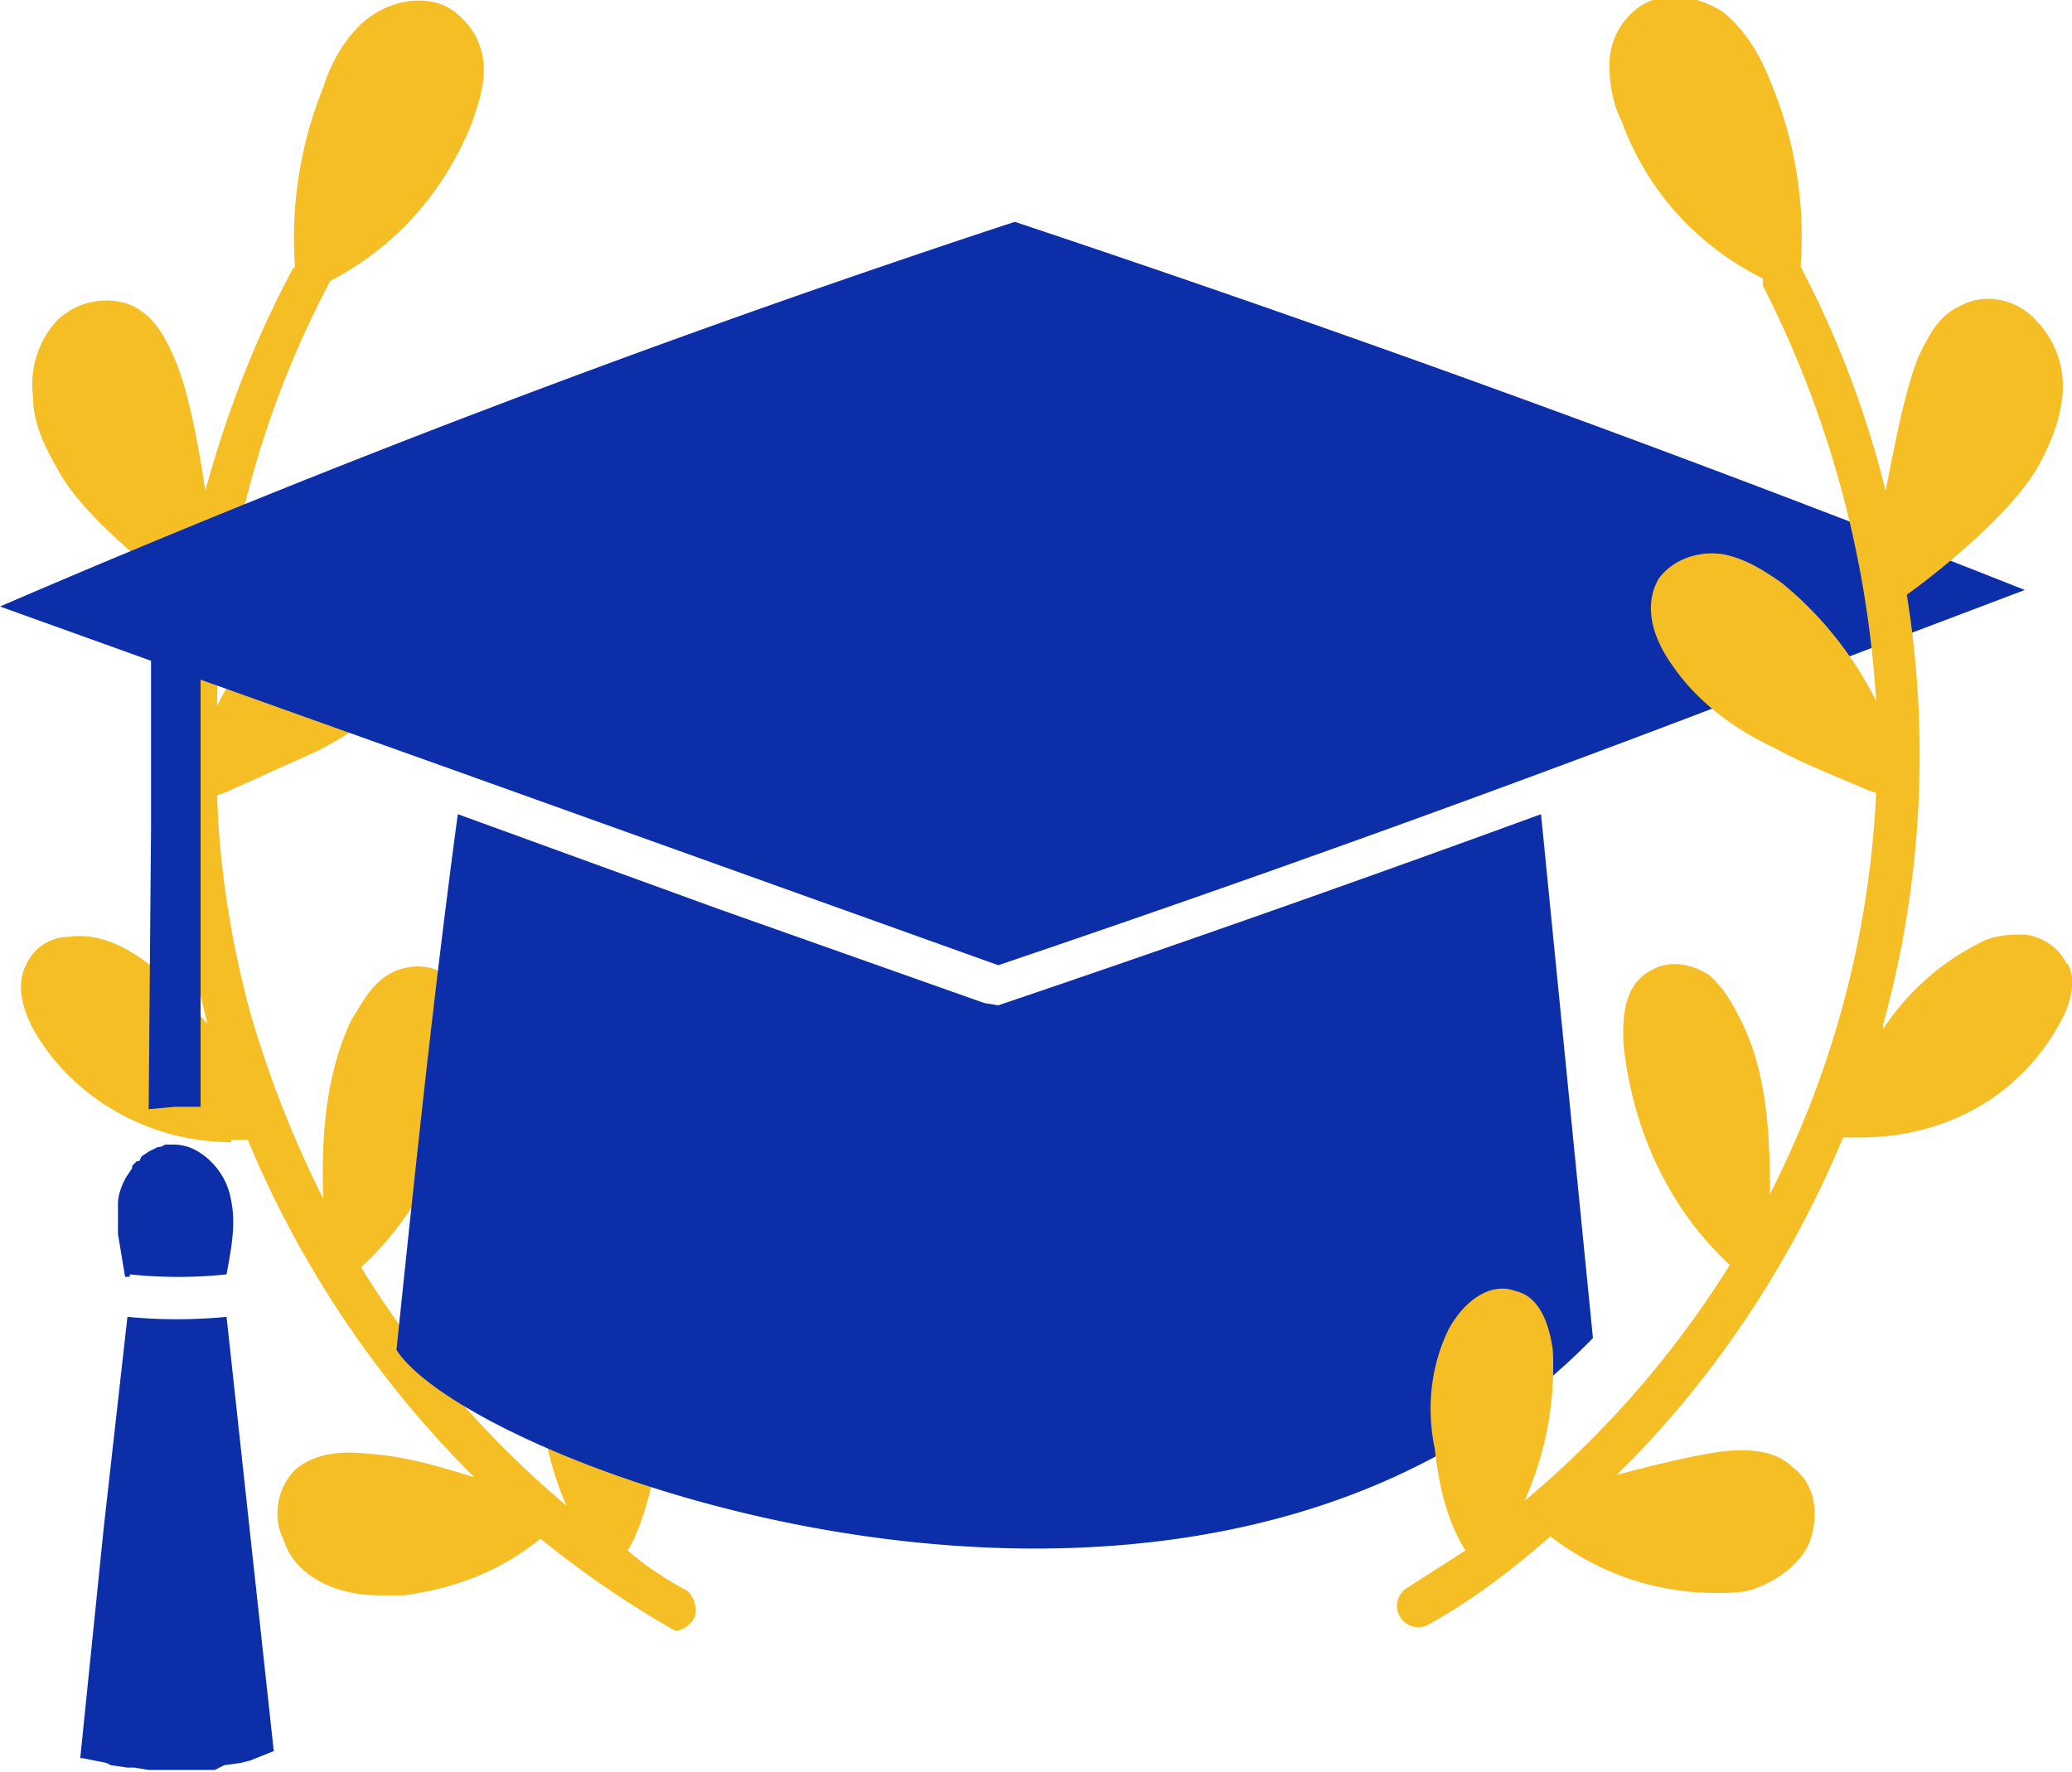
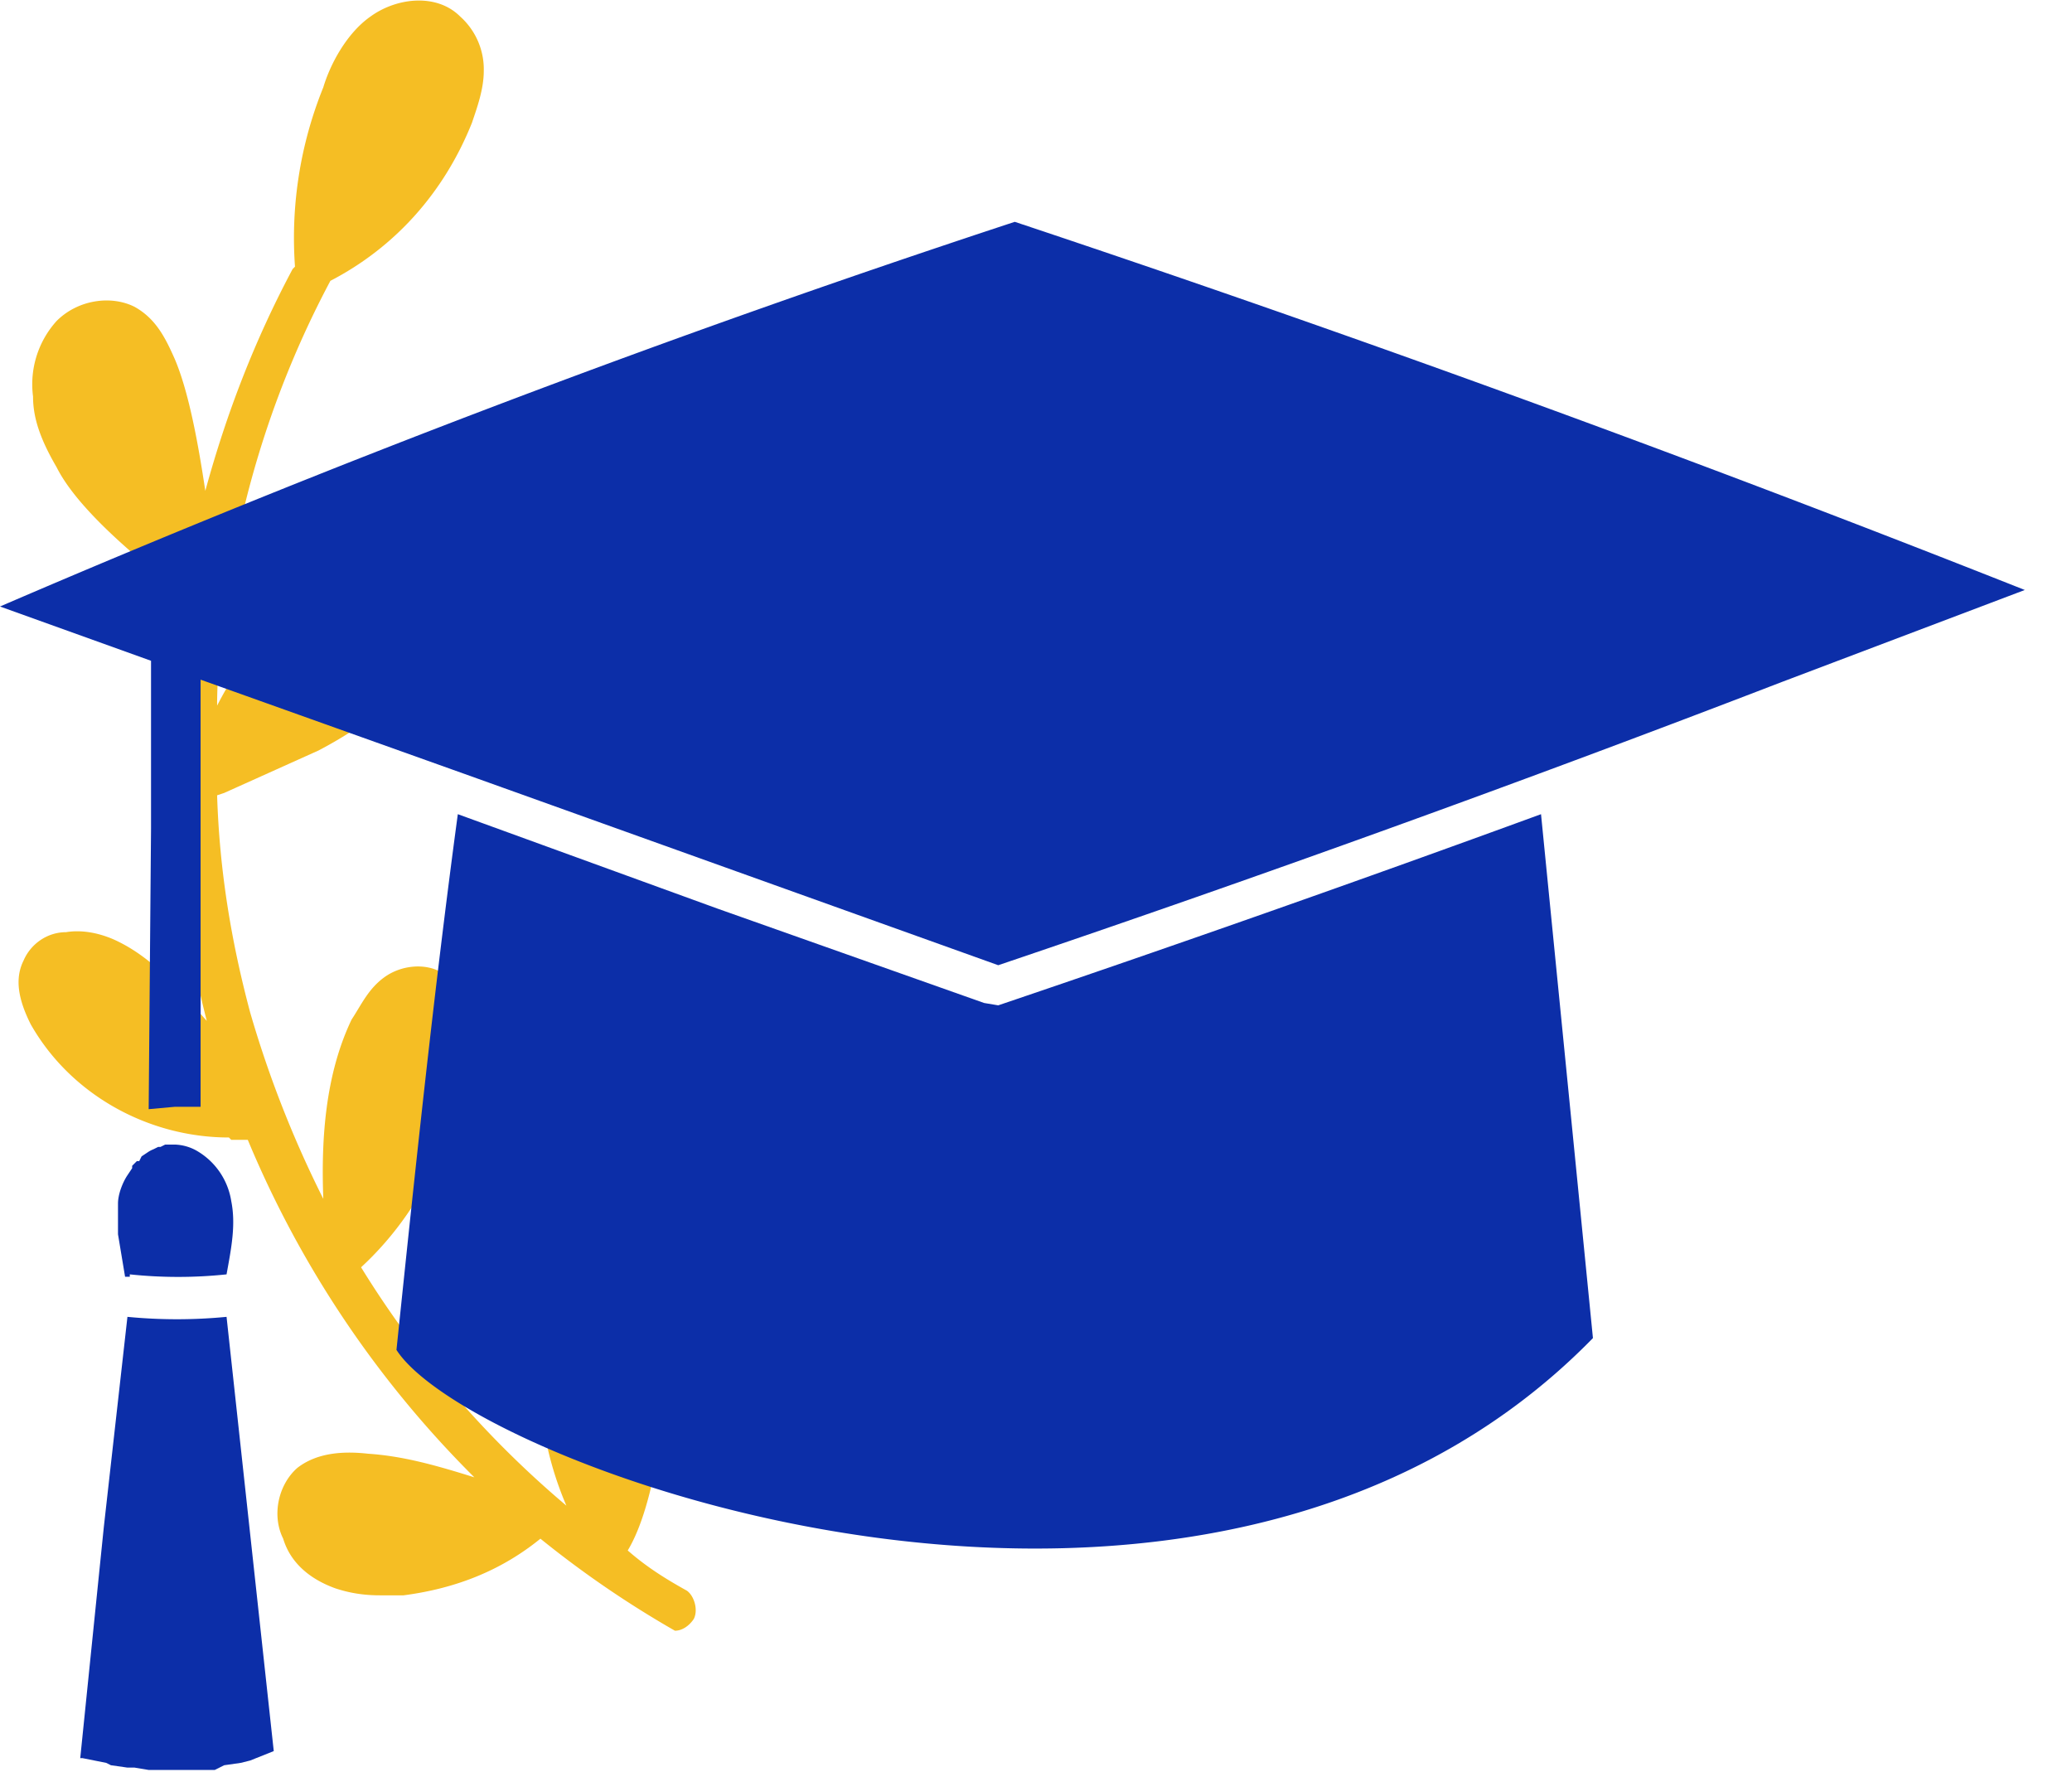
<svg xmlns="http://www.w3.org/2000/svg" id="Calque_2" viewBox="0 0 87.8 75.1">
  <defs>
    <style>.cls-1{fill:#f5be24}.cls-2{fill:#0c2ea8}</style>
  </defs>
  <g id="Calque_2-2">
-     <path class="cls-1" d="M9.8 48.3h.7a44 44 0 0 0 9.6 14.3c-1.6-.5-3-.9-4.5-1-.9-.1-2.1-.1-3 .6-.8.7-1.1 2-.6 3 .3 1 1.1 1.7 2.2 2.1.6.2 1.2.3 1.9.3h1c2.3-.3 4.2-1.1 5.8-2.4a43.1 43.1 0 0 0 5.7 3.9c.3 0 .6-.2.8-.5.2-.4 0-1-.3-1.2-.9-.5-1.7-1-2.5-1.7.6-1 1-2.5 1.3-4.2.3-2 0-3.7-.7-5.1-.5-1.1-1.6-2-2.8-1.7-.8.3-1.4 1.2-1.5 2.5a14 14 0 0 0 1.1 6.6 42.1 42.1 0 0 1-8.7-10.1c2.5-2.3 4.2-5.7 4.5-9.4.2-1.5-.2-2.6-1.1-3.1-.7-.4-1.7-.3-2.4.2s-1 1.2-1.4 1.8c-1.1 2.3-1.3 5-1.2 7.6a46.3 46.3 0 0 1-3.1-7.9c-.8-3-1.3-6-1.4-9.2l.3-.1 4-1.8c1.9-1 3.3-2.1 4.3-3.5s1.1-2.7.5-3.6c-.5-.9-1.6-1.3-2.7-1-1 .1-1.8.7-2.4 1.2a16 16 0 0 0-4 5c0-1.6.2-3 .4-4.5A41 41 0 0 1 14 11.9c2.7-1.4 4.8-3.7 6-6.7.2-.6.5-1.4.5-2.2a3 3 0 0 0-1-2.3c-1-1-2.7-.8-3.8 0-1 .7-1.7 2-2 3a17 17 0 0 0-1.2 7.6l-.1.1c-1.6 3-2.8 6.1-3.7 9.4-.3-2-.7-4.2-1.3-5.6-.4-.9-.8-1.7-1.7-2.2-1-.5-2.4-.3-3.3.6a4 4 0 0 0-1 3.2c0 .9.3 1.8 1 3 1 2 4.1 4.4 5.4 5.4-.9 6.2-.5 12.5 1 18.2l.1.2v-.1c-1-1.1-2.2-2.7-4-3.5-.7-.3-1.4-.4-2-.3-.8 0-1.5.5-1.8 1.2-.4.8-.2 1.7.3 2.7 1.7 3 5 4.8 8.4 4.8Z" />
+     <path class="cls-1" d="M9.8 48.3h.7a44 44 0 0 0 9.6 14.3c-1.6-.5-3-.9-4.5-1-.9-.1-2.1-.1-3 .6-.8.7-1.1 2-.6 3 .3 1 1.1 1.7 2.2 2.1.6.2 1.2.3 1.9.3h1c2.3-.3 4.2-1.1 5.8-2.4a43.1 43.1 0 0 0 5.7 3.9c.3 0 .6-.2.8-.5.2-.4 0-1-.3-1.2-.9-.5-1.7-1-2.5-1.7.6-1 1-2.5 1.3-4.2.3-2 0-3.7-.7-5.1-.5-1.1-1.6-2-2.8-1.7-.8.3-1.4 1.2-1.5 2.5a14 14 0 0 0 1.1 6.6 42.1 42.1 0 0 1-8.7-10.1c2.5-2.3 4.2-5.7 4.5-9.4.2-1.5-.2-2.6-1.1-3.1-.7-.4-1.7-.3-2.4.2s-1 1.2-1.4 1.8c-1.1 2.3-1.3 5-1.2 7.6a46.3 46.3 0 0 1-3.1-7.9c-.8-3-1.3-6-1.4-9.2l.3-.1 4-1.8c1.9-1 3.3-2.1 4.3-3.5s1.1-2.7.5-3.6c-.5-.9-1.6-1.3-2.7-1-1 .1-1.8.7-2.4 1.2a16 16 0 0 0-4 5c0-1.6.2-3 .4-4.5A41 41 0 0 1 14 11.9c2.7-1.4 4.8-3.7 6-6.7.2-.6.5-1.4.5-2.2a3 3 0 0 0-1-2.3c-1-1-2.7-.8-3.8 0-1 .7-1.7 2-2 3a17 17 0 0 0-1.2 7.6l-.1.1c-1.6 3-2.8 6.1-3.7 9.4-.3-2-.7-4.2-1.3-5.6-.4-.9-.8-1.7-1.7-2.2-1-.5-2.4-.3-3.3.6a4 4 0 0 0-1 3.2c0 .9.3 1.8 1 3 1 2 4.1 4.4 5.4 5.4-.9 6.2-.5 12.5 1 18.2v-.1c-1-1.1-2.2-2.7-4-3.5-.7-.3-1.4-.4-2-.3-.8 0-1.5.5-1.8 1.2-.4.8-.2 1.7.3 2.7 1.7 3 5 4.8 8.4 4.8Z" />
    <path class="cls-2" d="M5.5 54a19.5 19.5 0 0 0 4.1 0c.2-1.1.4-2.1.2-3.1a3 3 0 0 0-1.4-2.1 2 2 0 0 0-1-.3H7l-.2.1h-.1l-.2.1a1.2 1.2 0 0 0-.2.1L6 49H6l-.1.2h-.1l-.2.2v.1l-.2.3c-.2.3-.4.8-.4 1.2v1.3l.3 1.8h.2ZM3.5 74.5l1 .2.2.1.7.1h.3l.6.1h2.8l.4-.2.7-.1.4-.1 1-.4-2-18.4a21.8 21.8 0 0 1-4.2 0l-1 8.9-1 9.8ZM67.5 56.7l-2.2-22.2a1011.2 1011.2 0 0 1-23 8.1l-.6-.1-11.3-4-11-4c-1 7.4-1.8 15-2.6 22.7 3.2 5 34.2 16.4 50.7-.5Z" />
    <path class="cls-2" d="M6.4 29.8v5.3L6.3 47l1.1-.1h1.1V28.8l11.2 4 22.6 8.1a852 852 0 0 0 33.2-12L85.8 25A821.8 821.8 0 0 0 43 9.4 516.2 516.2 0 0 0 0 25.7L6.4 28v1.8Z" />
-     <path class="cls-1" d="M87.6 40.9c-.3-.7-1-1.2-1.8-1.3-.6 0-1.3 0-2 .4a10.6 10.6 0 0 0-4 3.6v-.2c1.6-5.8 2-12 1-18.2 1.4-1 4.5-3.5 5.6-5.5.6-1.1.9-2 1-3a4 4 0 0 0-1.1-3.1c-.9-1-2.3-1.2-3.3-.6-.9.4-1.3 1.3-1.7 2.1-.6 1.5-1 3.7-1.4 5.7a42 42 0 0 0-3.6-9.5A17 17 0 0 0 75 3.4c-.4-1-1-2.1-2-2.9-1.1-.7-2.7-1-3.8 0a3 3 0 0 0-1 2.3c0 .9.2 1.7.5 2.3 1.1 3 3.2 5.3 6 6.7v.3a44.8 44.8 0 0 1 4.8 17.6c-1-2-2.4-3.7-4-5-.7-.5-1.5-1-2.4-1.2-1.1-.2-2.2.2-2.8 1-.6 1-.4 2.3.5 3.6 1 1.5 2.5 2.7 4.4 3.6 1.3.7 2.6 1.2 4 1.8l.3.1a41.6 41.6 0 0 1-4.5 17c0-2.5-.1-5.2-1.3-7.5-.3-.6-.7-1.3-1.3-1.8-.8-.5-1.7-.6-2.4-.2-1 .5-1.3 1.6-1.2 3.2.4 3.7 2 7 4.5 9.3a42.1 42.1 0 0 1-8.7 10 14 14 0 0 0 1.2-6.4c-.2-1.4-.7-2.3-1.6-2.5-1.1-.4-2.2.5-2.8 1.6-.7 1.4-1 3.2-.6 5.1.2 1.8.6 3.2 1.3 4.3l-2.5 1.6a.9.9 0 1 0 1 1.5c1.8-1 3.5-2.3 5.1-3.7a11.4 11.4 0 0 0 6.9 2.4c.7 0 1.3 0 1.8-.2 1.1-.4 2-1.2 2.3-2 .4-1.2.2-2.4-.7-3.1-.8-.8-2-.8-3-.7-1.4.2-3 .6-4.5 1 4.1-4 7.4-9 9.6-14.3h.7c3.6 0 6.7-1.7 8.4-4.7.6-1 .8-2 .4-2.7Z" />
  </g>
</svg>